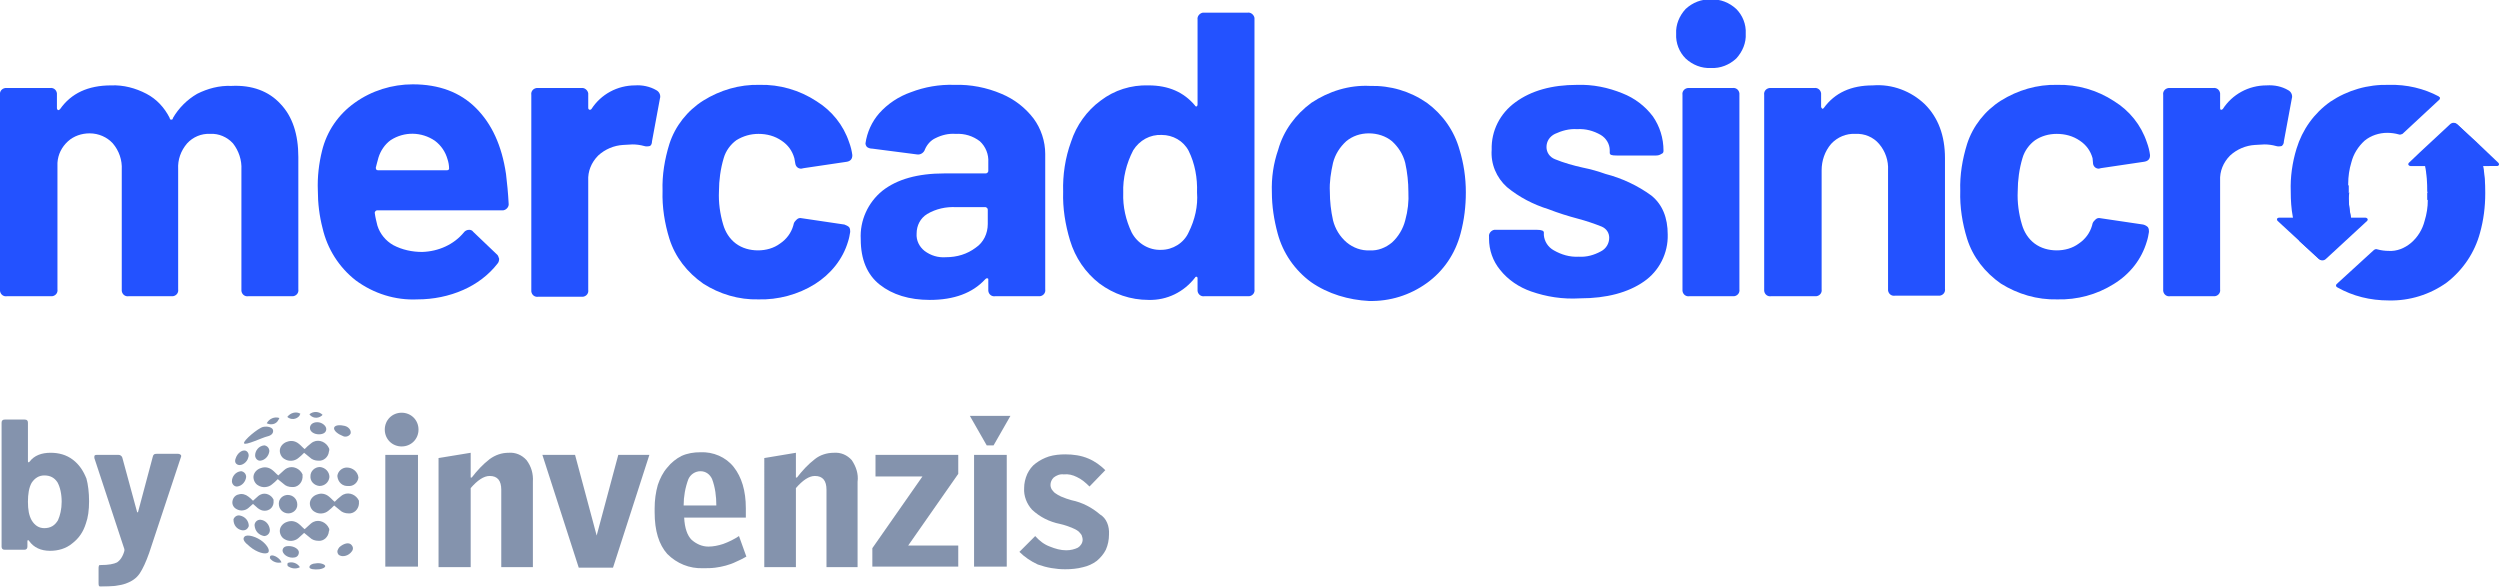
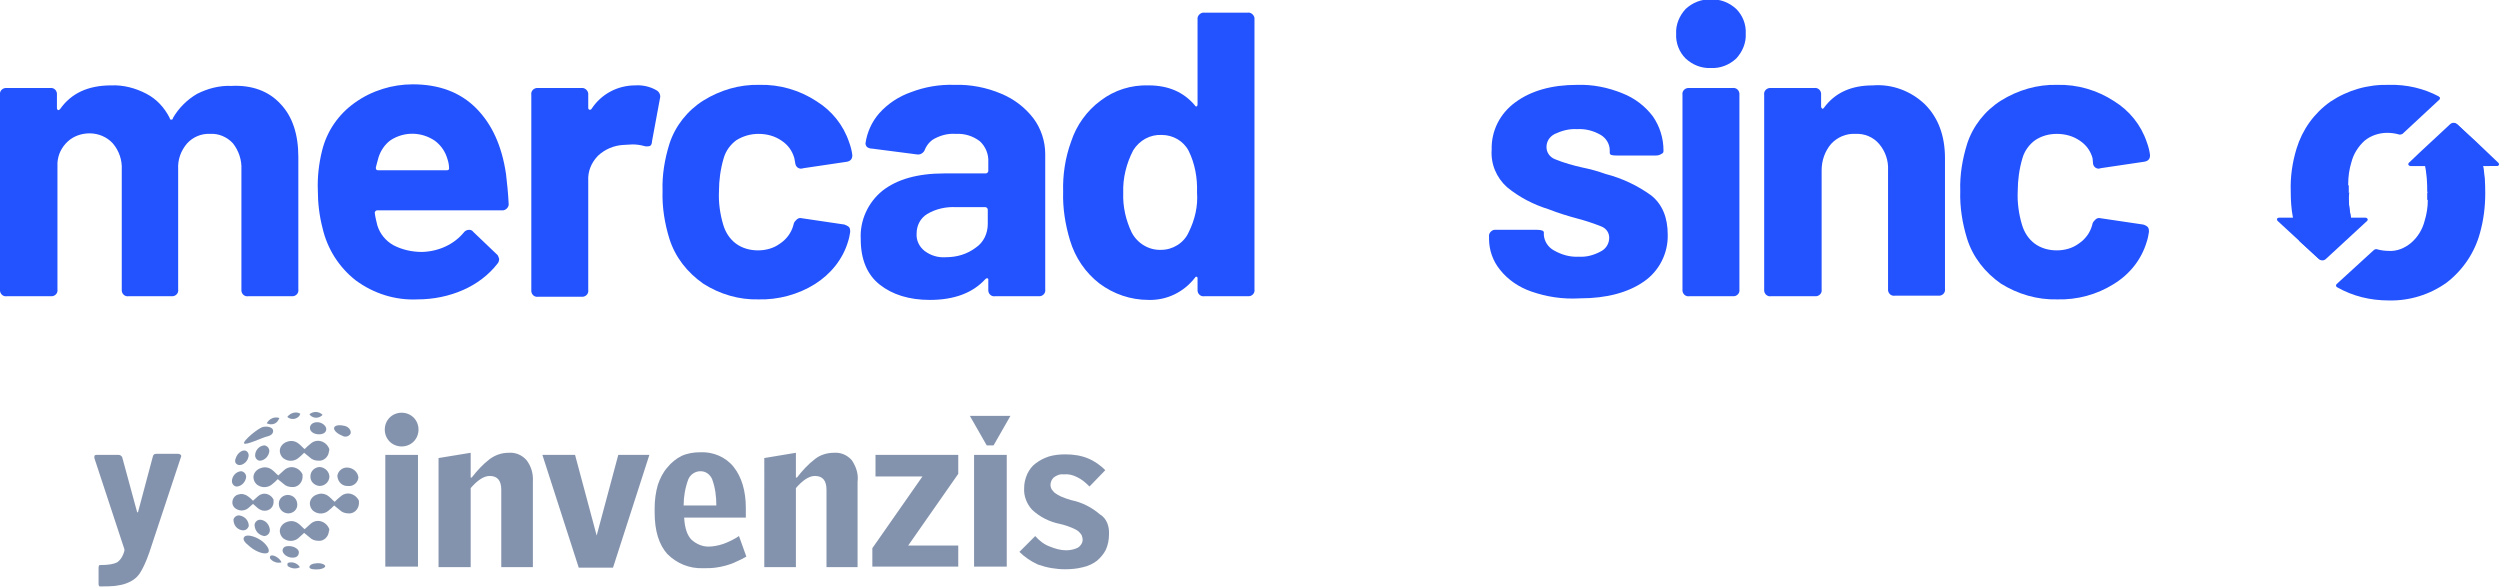
<svg xmlns="http://www.w3.org/2000/svg" version="1.1" id="Layer_1" x="0px" y="0px" viewBox="0 0 474.3 111.3" style="enable-background:new 0 0 474.3 111.3;" xml:space="preserve">
  <style type="text/css">
	.st0{fill:#2352FF;}
	.st1{opacity:0.5;}
	.st2{fill:#0A285B;}
	.st3{fill-rule:evenodd;clip-rule:evenodd;fill:#0A285B;}
</style>
  <g id="Layer_2_1_">
    <g id="Layer_1-2">
      <path class="st0" d="M53.2,19.7c2.3,2.4,3.4,5.8,3.4,10.1v25.1c0.1,0.6-0.3,1.2-1,1.3c-0.1,0-0.2,0-0.3,0h-8.2    c-0.6,0.1-1.2-0.3-1.3-1c0-0.1,0-0.2,0-0.3V32.2c0.1-1.8-0.5-3.6-1.6-5c-1.1-1.2-2.7-1.9-4.3-1.8c-1.7-0.1-3.3,0.6-4.4,1.8    c-1.2,1.4-1.8,3.1-1.7,4.9v22.8c0.1,0.6-0.3,1.2-1,1.3c-0.1,0-0.2,0-0.3,0h-8.1c-0.6,0.1-1.2-0.3-1.3-1c0-0.1,0-0.2,0-0.3V32.2    c0.1-1.8-0.5-3.6-1.7-5c-1.1-1.2-2.7-1.9-4.4-1.9c-1.5,0-3,0.5-4.1,1.5c-1.2,1.1-1.9,2.5-2,4.1v24c0.1,0.6-0.3,1.2-1,1.3    c-0.1,0-0.2,0-0.3,0H1.3c-0.6,0.1-1.2-0.3-1.3-1c0-0.1,0-0.2,0-0.3V18c-0.1-0.6,0.3-1.2,1-1.3c0.1,0,0.2,0,0.3,0h8.2    c0.6-0.1,1.2,0.3,1.3,1c0,0.1,0,0.2,0,0.3v2.5c0,0.2,0.1,0.3,0.2,0.4c0.1,0,0.2,0,0.4-0.2c2.1-3,5.3-4.5,9.7-4.5    c2.3-0.1,4.6,0.5,6.7,1.6c1.9,1,3.4,2.6,4.4,4.6c0,0.2,0.1,0.3,0.3,0.3c0.2,0,0.3-0.1,0.3-0.3c1.1-1.9,2.7-3.5,4.6-4.6    c2-1,4.2-1.6,6.5-1.5C47.8,16.1,51,17.3,53.2,19.7z" />
      <path class="st0" d="M88,44.1c0.2-0.3,0.6-0.5,1-0.5c0.3,0,0.6,0.1,0.8,0.4l4.4,4.2c0.3,0.2,0.4,0.6,0.5,0.9    c0,0.3-0.1,0.7-0.3,0.9c-1.7,2.2-4,3.9-6.5,5c-2.7,1.2-5.7,1.8-8.7,1.8c-4.2,0.2-8.3-1.1-11.7-3.6c-3.2-2.5-5.4-6-6.3-9.9    c-0.6-2.3-0.9-4.7-0.9-7.2c-0.1-2.5,0.2-5.1,0.8-7.5c0.9-3.7,3.1-6.9,6.2-9.1c3.2-2.3,7.1-3.5,11-3.5c5,0,9,1.5,12,4.5    c3,3,4.9,7.1,5.7,12.5c0.2,1.7,0.4,3.6,0.5,5.6c0.1,0.6-0.4,1.2-1,1.3c-0.1,0-0.2,0-0.3,0H71.6c-0.2,0-0.4,0.1-0.5,0.4    c0,0,0,0.1,0,0.1c0.1,0.8,0.3,1.6,0.5,2.4c0.5,1.6,1.6,2.9,3,3.7c1.7,0.9,3.6,1.3,5.5,1.3C83.2,47.7,86.1,46.4,88,44.1z     M74.1,26.6c-1.1,0.8-1.9,2-2.3,3.3c-0.3,1-0.4,1.6-0.5,1.9c0,0.3,0.1,0.5,0.4,0.5h13.1c0.2,0,0.4-0.1,0.4-0.3    c0-0.6-0.1-1.2-0.3-1.8c-0.4-1.4-1.2-2.6-2.4-3.5C80,25,76.7,24.9,74.1,26.6z" />
      <path class="st0" d="M124.5,17.1c0.6,0.3,0.9,1,0.7,1.6l-1.5,8.1c0,0.5-0.2,0.8-0.4,0.9c-0.4,0.1-0.8,0.1-1.1,0    c-0.7-0.2-1.5-0.3-2.2-0.3c-0.6,0-1.2,0.1-1.8,0.1c-1.7,0.1-3.4,0.8-4.7,2c-1.3,1.3-2,3-1.9,4.8v20.7c0.1,0.6-0.3,1.2-1,1.3    c-0.1,0-0.2,0-0.3,0h-8.2c-0.6,0.1-1.2-0.3-1.3-1c0-0.1,0-0.2,0-0.3V18c-0.1-0.6,0.3-1.2,1-1.3c0.1,0,0.2,0,0.3,0h8.2    c0.6-0.1,1.2,0.4,1.3,1c0,0.1,0,0.2,0,0.3v2.4c0,0.2,0,0.3,0.2,0.4s0.2,0,0.4-0.1c1.8-2.8,4.9-4.5,8.3-4.5    C121.8,16.1,123.3,16.4,124.5,17.1z" />
      <path class="st0" d="M133.4,53.8c-3-2.1-5.3-5-6.4-8.5c-0.9-2.9-1.4-6-1.3-9.1c-0.1-3,0.4-6,1.3-8.9c1.1-3.4,3.4-6.3,6.4-8.2    c3.2-2,6.9-3.1,10.7-3c3.8-0.1,7.6,1,10.8,3.1c2.9,1.8,5.1,4.5,6.2,7.8c0.3,0.8,0.5,1.6,0.6,2.4v0.1c0,0.7-0.4,1.1-1.1,1.2    l-8.1,1.2L152,32c-0.6,0-1-0.4-1.1-0.9c0,0,0,0,0,0l-0.2-1.1c-0.4-1.4-1.2-2.5-2.4-3.3c-1.3-0.9-2.8-1.3-4.4-1.3    c-1.5,0-2.9,0.4-4.2,1.2c-1.1,0.8-2,2-2.4,3.4c-0.6,2-0.9,4.2-0.9,6.3c-0.1,2.1,0.2,4.3,0.8,6.3c0.4,1.4,1.2,2.7,2.4,3.6    c1.2,0.9,2.7,1.3,4.2,1.3c1.5,0,3-0.4,4.2-1.3c1.2-0.8,2.1-2,2.5-3.4l0.1-0.4c0.1-0.3,0.3-0.5,0.5-0.7c0.3-0.3,0.6-0.4,1-0.3    l8.1,1.2c0.3,0.1,0.7,0.3,0.9,0.5c0.2,0.3,0.2,0.6,0.2,0.9c-0.1,0.6-0.2,1.2-0.4,1.8c-1,3.4-3.3,6.2-6.3,8.1c-3.2,2-7,3-10.7,2.9    C140.2,56.9,136.5,55.8,133.4,53.8z" />
      <path class="st0" d="M190,17.8c2.4,1,4.5,2.6,6.1,4.7c1.4,1.9,2.2,4.3,2.2,6.7v25.7c0.1,0.6-0.3,1.2-1,1.3c-0.1,0-0.2,0-0.3,0    h-8.2c-0.6,0.1-1.2-0.3-1.3-1c0-0.1,0-0.2,0-0.3v-1.8c0-0.2,0-0.3-0.2-0.3s-0.2,0-0.4,0.2c-2.4,2.6-5.9,3.9-10.5,3.9    c-3.9,0-7.1-1-9.5-2.9s-3.6-4.8-3.6-8.6c-0.2-3.6,1.4-7,4.1-9.2c2.8-2.2,6.7-3.3,11.8-3.3h7.8c0.2,0,0.4-0.1,0.5-0.4    c0,0,0-0.1,0-0.1v-1.6c0.1-1.5-0.5-3-1.6-4c-1.3-1-2.9-1.5-4.6-1.4c-1.3-0.1-2.6,0.2-3.8,0.8c-0.9,0.4-1.6,1.2-2,2.1    c-0.2,0.7-0.9,1.1-1.5,1l-8.5-1.1c-0.4,0-0.7-0.1-1-0.3c-0.2-0.2-0.3-0.5-0.3-0.7c0.3-2.1,1.2-4.1,2.6-5.7c1.6-1.8,3.7-3.2,6-4    c2.6-1,5.4-1.5,8.3-1.4C184.1,16,187.2,16.6,190,17.8z M185.1,47c1.5-1,2.3-2.7,2.3-4.5v-2.7c0-0.2-0.1-0.4-0.4-0.5    c0,0-0.1,0-0.1,0h-5.5c-1.9-0.1-3.8,0.3-5.5,1.3c-1.3,0.8-2,2.2-2,3.7c-0.1,1.3,0.5,2.5,1.5,3.3c1.2,0.9,2.6,1.3,4,1.2    C181.6,48.8,183.5,48.2,185.1,47z" />
      <path class="st0" d="M228.5,2.4h8.2c0.6-0.1,1.2,0.4,1.3,1c0,0.1,0,0.2,0,0.3v51.2c0.1,0.6-0.3,1.2-1,1.3c-0.1,0-0.2,0-0.3,0h-8.2    c-0.6,0.1-1.2-0.3-1.3-1c0-0.1,0-0.2,0-0.3v-2.1c0-0.2-0.1-0.3-0.2-0.3s-0.2,0-0.3,0.2c-2.1,2.7-5.3,4.3-8.8,4.2    c-3.4,0-6.6-1.1-9.3-3.1c-2.7-2.1-4.6-4.9-5.6-8.2c-0.9-3-1.4-6.1-1.3-9.2c-0.1-3.2,0.4-6.5,1.5-9.5c1-3.1,3-5.9,5.6-7.8    c2.6-2,5.8-3,9.1-2.9c3.8,0,6.7,1.3,8.8,3.8c0.1,0.2,0.2,0.2,0.3,0.2s0.2-0.2,0.2-0.4V3.7c-0.1-0.6,0.4-1.2,1-1.3    C228.3,2.4,228.4,2.4,228.5,2.4z M227.1,36.5c0.1-2.7-0.4-5.5-1.6-7.9c-1-1.9-3-3-5.1-3c-2.2-0.1-4.2,1-5.4,2.9    c-1.3,2.5-2,5.3-1.9,8.1c-0.1,2.6,0.5,5.2,1.6,7.5c1.1,2.1,3.3,3.4,5.6,3.3c2.2,0,4.3-1.3,5.2-3.3    C226.7,41.7,227.3,39.1,227.1,36.5L227.1,36.5z" />
-       <path class="st0" d="M248.7,53.5c-3.1-2.3-5.3-5.5-6.3-9.2c-0.7-2.6-1.1-5.2-1.1-7.8c-0.1-2.8,0.3-5.5,1.2-8.1    c1-3.6,3.3-6.7,6.3-8.9c3.3-2.2,7.2-3.4,11.1-3.2c3.9-0.1,7.6,1,10.8,3.2c3,2.2,5.2,5.3,6.2,8.9c0.8,2.6,1.2,5.3,1.2,8.1    c0,2.6-0.3,5.2-1,7.8c-1,3.8-3.2,7.1-6.4,9.4c-3.2,2.3-7,3.5-11,3.4C255.9,56.9,252,55.8,248.7,53.5z M264.1,46    c1.2-1.1,2.1-2.6,2.5-4.2c0.5-1.8,0.7-3.6,0.6-5.4c0-1.8-0.2-3.7-0.6-5.5c-0.4-1.6-1.3-3-2.5-4.1c-1.2-1-2.8-1.5-4.4-1.5    c-1.6,0-3.1,0.5-4.3,1.5c-1.2,1.1-2.1,2.5-2.5,4.1c-0.4,1.8-0.7,3.6-0.6,5.5c0,1.8,0.2,3.6,0.6,5.4c0.4,1.6,1.3,3.1,2.6,4.2    c1.2,1,2.8,1.6,4.4,1.5C261.4,47.6,262.9,47,264.1,46z" />
      <path class="st0" d="M290.5,55.3c-2.3-0.8-4.4-2.2-5.9-4.1c-1.4-1.7-2.1-3.8-2.1-5.9v-0.4c-0.1-0.6,0.4-1.2,1-1.3    c0.1,0,0.2,0,0.3,0h7.8c0.9,0,1.3,0.2,1.3,0.5v0.5c0.1,1.2,0.8,2.3,1.9,2.9c1.4,0.8,3,1.3,4.7,1.2c1.5,0.1,2.9-0.3,4.2-1    c1-0.5,1.6-1.5,1.6-2.6c0-0.9-0.5-1.7-1.4-2.1c-1.5-0.6-3-1.1-4.5-1.5c-1.9-0.5-3.8-1.1-5.6-1.8c-2.9-0.9-5.6-2.3-7.9-4.2    c-2-1.8-3.1-4.4-2.9-7.1c-0.1-3.6,1.6-6.9,4.5-9c3-2.2,6.9-3.3,11.7-3.3c3-0.1,5.9,0.5,8.6,1.6c2.3,0.9,4.3,2.4,5.8,4.4    c1.3,1.9,2,4.1,2,6.5c0,0.3-0.1,0.5-0.4,0.6c-0.3,0.2-0.6,0.3-1,0.3h-7.5c-0.9,0-1.3-0.1-1.3-0.5v-0.5c0-1.2-0.7-2.3-1.7-2.9    c-1.4-0.8-2.9-1.2-4.5-1.1c-1.5-0.1-2.9,0.3-4.2,0.9c-1,0.5-1.6,1.4-1.6,2.5c0,1,0.6,1.9,1.6,2.3c1.7,0.7,3.5,1.2,5.3,1.6    c1.5,0.3,2.9,0.7,4.3,1.2c3.1,0.8,6.1,2.2,8.7,4.1c2.1,1.7,3.1,4.2,3.1,7.4c0.1,3.5-1.6,6.9-4.5,8.9c-3,2.1-7.1,3.2-12.1,3.2    C296.4,56.8,293.4,56.3,290.5,55.3z" />
      <path class="st0" d="M319.8,11.1c-1.2-1.2-1.9-2.9-1.8-4.7c-0.1-1.7,0.6-3.4,1.8-4.7c1.3-1.2,3-1.9,4.8-1.8    c1.8-0.1,3.5,0.6,4.8,1.8c1.2,1.2,1.9,2.9,1.8,4.7c0.1,1.7-0.6,3.4-1.8,4.7c-1.3,1.2-3,1.9-4.8,1.8    C322.8,13,321.1,12.3,319.8,11.1z M319.2,54.9V18c-0.1-0.6,0.3-1.2,1-1.3c0.1,0,0.2,0,0.3,0h8.2c0.6-0.1,1.2,0.3,1.3,1    c0,0.1,0,0.2,0,0.3v36.9c0.1,0.6-0.3,1.2-1,1.3c-0.1,0-0.2,0-0.3,0h-8.2c-0.6,0.1-1.2-0.3-1.3-1C319.2,55.1,319.2,55,319.2,54.9z" />
      <path class="st0" d="M365.2,19.8c2.5,2.5,3.8,5.9,3.8,10.2v24.8c0.1,0.6-0.3,1.2-1,1.3c-0.1,0-0.2,0-0.3,0h-8.2    c-0.6,0.1-1.2-0.3-1.3-1c0-0.1,0-0.2,0-0.3V32.3c0.1-1.8-0.5-3.6-1.7-5c-1.1-1.3-2.8-2-4.5-1.9c-1.7-0.1-3.4,0.6-4.6,1.9    c-1.2,1.4-1.8,3.2-1.8,5v22.6c0.1,0.6-0.3,1.2-1,1.3c-0.1,0-0.2,0-0.3,0H336c-0.6,0.1-1.2-0.3-1.3-1c0-0.1,0-0.2,0-0.3V18    c-0.1-0.6,0.3-1.2,1-1.3c0.1,0,0.2,0,0.3,0h8.2c0.6-0.1,1.2,0.3,1.3,1c0,0.1,0,0.2,0,0.3v2.2c0,0.2,0.1,0.3,0.2,0.4s0.2,0,0.3-0.1    c2.1-2.9,5.2-4.3,9.3-4.3C359,15.9,362.6,17.3,365.2,19.8z" />
      <path class="st0" d="M379.6,53.8c-3-2.1-5.3-5-6.4-8.5c-0.9-2.9-1.4-6-1.3-9.1c-0.1-3,0.4-6,1.3-8.9c1.1-3.4,3.4-6.3,6.4-8.2    c3.2-2,6.9-3.1,10.7-3c3.8-0.1,7.6,1,10.8,3.1c2.9,1.8,5.1,4.5,6.2,7.8c0.3,0.8,0.5,1.6,0.6,2.4v0.1c0,0.7-0.4,1.1-1.2,1.2    l-8.1,1.2l-0.4,0.1c-0.6,0-1-0.4-1.1-0.9c0,0,0,0,0,0L397,30c-0.4-1.4-1.2-2.5-2.4-3.3c-1.3-0.9-2.8-1.3-4.4-1.3    c-1.5,0-2.9,0.4-4.1,1.2c-1.1,0.8-2,2-2.4,3.4c-0.6,2-0.9,4.2-0.9,6.3c-0.1,2.1,0.2,4.3,0.8,6.3c0.4,1.4,1.2,2.7,2.4,3.6    c1.2,0.9,2.7,1.3,4.2,1.3c1.5,0,3-0.4,4.2-1.3c1.2-0.8,2.1-2,2.5-3.4l0.1-0.4c0.1-0.3,0.3-0.5,0.5-0.7c0.3-0.3,0.6-0.4,1-0.3    l8.1,1.2c0.4,0.1,0.7,0.3,0.9,0.5c0.2,0.3,0.2,0.6,0.2,0.9c-0.1,0.6-0.2,1.2-0.4,1.8c-1,3.4-3.2,6.2-6.3,8.1    c-3.2,2-6.9,3-10.7,2.9C386.5,56.9,382.8,55.8,379.6,53.8z" />
-       <path class="st0" d="M434.1,17.1c0.6,0.3,0.9,1,0.7,1.6l-1.5,8.1c0,0.5-0.2,0.7-0.4,0.9c-0.4,0.1-0.8,0.1-1.1,0    c-0.7-0.2-1.5-0.3-2.2-0.3c-0.6,0-1.2,0.1-1.8,0.1c-1.7,0.1-3.4,0.8-4.7,2c-1.3,1.3-2,3-1.9,4.8v20.6c0.1,0.6-0.3,1.2-1,1.3    c-0.1,0-0.2,0-0.3,0h-8.2c-0.6,0.1-1.2-0.3-1.3-1c0-0.1,0-0.2,0-0.3V18c-0.1-0.6,0.3-1.2,1-1.3c0.1,0,0.2,0,0.3,0h8.2    c0.6-0.1,1.2,0.3,1.3,1c0,0.1,0,0.2,0,0.3v2.4c0,0.2,0,0.3,0.1,0.4s0.2,0,0.4-0.1c1.8-2.8,4.9-4.5,8.3-4.5    C431.5,16.1,432.9,16.4,434.1,17.1z" />
      <path class="st0" d="M453.2,16.1c-4-0.1-7.8,1-11.1,3.2c-3.1,2.2-5.3,5.3-6.4,8.9c-0.8,2.6-1.2,5.4-1.1,8.1v0.1    c0,1.6,0.1,3.2,0.4,4.8c0.2,1,0.4,2,0.7,2.9c0.2,0.5,0.4,1.1,0.5,1.6l3.6,3.3c0.4,0.4,1,0.4,1.4,0l5.7-5.3    c-0.4-0.7-0.6-1.3-0.8-2.1l-0.1-0.5c-0.3-1.6-0.5-3.2-0.5-4.8v-0.1c0-0.5,0-0.9,0-1.3c0-1.4,0.2-2.8,0.6-4.1    c0.4-1.6,1.3-3,2.5-4.1c1.2-1,2.8-1.5,4.3-1.5c0.7,0,1.5,0.1,2.2,0.3c0.2,0.1,0.5,0,0.7-0.1l7-6.5c0.1-0.1,0.2-0.4,0-0.5    c0,0-0.1,0-0.1-0.1C459.9,16.8,456.6,16,453.2,16.1z M471.1,31.6c-0.2-1.2-0.4-2.3-0.8-3.5c-0.1-0.4-0.2-0.7-0.4-1l-3.6-3.4    c-0.4-0.4-1-0.4-1.4,0l-5.7,5.3c0.3,0.6,0.6,1.2,0.8,1.9c0.1,0.2,0.1,0.5,0.2,0.7c0.3,1.6,0.5,3.2,0.4,4.8v0.1c0,0.5,0,1,0,1.5    c0,1.3-0.2,2.6-0.6,3.9c-0.4,1.6-1.3,3.1-2.6,4.2c-1.2,1-2.7,1.6-4.2,1.5c-0.7,0-1.5-0.1-2.2-0.3c-0.2-0.1-0.5,0-0.7,0.2l-7,6.4    c-0.1,0.1-0.2,0.4,0,0.5c0,0,0,0,0.1,0.1c3,1.7,6.3,2.5,9.8,2.5c3.9,0.1,7.8-1.1,11-3.4c3.1-2.4,5.3-5.7,6.3-9.4    c0.7-2.5,1-5,1-7.5v-0.2C471.5,34.7,471.4,33.1,471.1,31.6z" />
      <path class="st0" d="M446,41.3h2.8c0.2,0,0.4,0.2,0.4,0.3c0,0.1,0,0.2-0.1,0.3l-7.8,7.2c-0.4,0.4-1,0.4-1.4,0l-7.8-7.2    c-0.1-0.1-0.2-0.4,0-0.5c0.1-0.1,0.2-0.1,0.3-0.1h2.8c-0.3-1.6-0.4-3.2-0.4-4.8h10.9C445.5,38.1,445.7,39.7,446,41.3z" />
      <path class="st0" d="M462.1,36.5l-1.6,1.5c0-0.5,0-0.9,0-1.5H462.1z" />
      <path class="st0" d="M444.1,36.5l1.5-1.4c0,0.4,0,0.9,0,1.3v0.1L444.1,36.5z" />
      <path class="st0" d="M471.1,31.6c0.2,1.5,0.3,3.1,0.3,4.6v0.2h-10.9v-0.1c0-1.6-0.1-3.2-0.4-4.8h-2.8c-0.2,0-0.4-0.2-0.4-0.3    c0-0.1,0-0.2,0.1-0.3l2.1-2l5.7-5.3c0.4-0.4,1-0.4,1.4,0l3.7,3.4l4.1,3.9c0.1,0.1,0.2,0.4,0,0.5c-0.1,0.1-0.2,0.1-0.3,0.1H471.1z" />
      <g class="st1">
        <path class="st2" d="M60.6,92.2c1,0,1.8-0.7,1.9-1.7c0-1-0.8-1.8-1.8-1.9c-1,0-1.8,0.8-1.8,1.7c0,0,0,0,0,0     C58.8,91.3,59.6,92.1,60.6,92.2z" />
        <path class="st2" d="M54.7,97.4c0.9,0,1.7-0.7,1.7-1.6c0,0,0-0.1,0-0.1c0-1-0.8-1.8-1.8-1.8c-0.9,0-1.7,0.7-1.7,1.6     c0,0,0,0.1,0,0.1C52.9,96.6,53.7,97.4,54.7,97.4z" />
        <path class="st2" d="M66.1,92.2c0.9,0.1,1.8-0.6,1.9-1.6c-0.1-1.1-1.1-1.9-2.2-1.9c-0.9,0-1.7,0.7-1.8,1.6     C64.1,91.5,65,92.3,66.1,92.2z" />
        <path class="st2" d="M50.1,101.7c0.6,0,1.1-0.5,1.1-1.1c0,0,0,0,0-0.1c-0.1-1-0.8-1.8-1.8-1.9c-0.6,0-1,0.4-1.1,0.9     c0,0.1,0,0.1,0,0.2C48.4,100.8,49.1,101.5,50.1,101.7z" />
        <path class="st2" d="M50.9,104.8c0.3-0.4-0.1-1.2-1-2c-1.2-1-3-1.5-3.5-1s0,1.1,1,1.9C48.7,104.8,50.4,105.3,50.9,104.8z" />
        <path class="st2" d="M49.4,87.4c0.9-0.1,1.6-0.9,1.7-1.8c0-0.6-0.4-1-0.9-1.1c0,0-0.1,0-0.1,0c-1,0.1-1.7,1-1.7,1.9     c0,0.5,0.4,1,0.9,1C49.3,87.4,49.3,87.4,49.4,87.4z" />
        <path class="st2" d="M45.2,88.2c0.7,0.2,1.7-0.5,1.9-1.4c0.2-0.5,0-1.1-0.5-1.3c0,0,0,0,0,0c-0.7-0.2-1.6,0.5-1.9,1.5     C44.5,87.5,44.6,88,45.2,88.2z" />
        <path class="st2" d="M45,92.3c0.9-0.1,1.6-0.9,1.7-1.8c0-0.6-0.4-1-0.9-1.1c0,0-0.1,0-0.1,0c-1,0.1-1.7,1-1.7,1.9     c0,0.5,0.4,1,0.9,1C44.9,92.3,44.9,92.3,45,92.3z" />
        <path class="st2" d="M44.3,98.6c0,1,0.6,1.8,1.6,2c0.6,0.1,1.1-0.2,1.3-0.8c0,0,0,0,0,0c0-1-0.7-1.8-1.7-2     c-0.5-0.1-1,0.2-1.2,0.7C44.3,98.5,44.3,98.5,44.3,98.6z" />
        <path class="st2" d="M58.8,81.2c0,0.7,0.8,1.2,1.7,1.2s1.4-0.4,1.4-1s-0.8-1.3-1.7-1.3S58.8,80.6,58.8,81.2z" />
        <path class="st2" d="M63.4,81.1c-0.2,0.6,0.8,1.3,1.6,1.6c0.5,0.3,1.2,0.1,1.5-0.4c0.2-0.6-0.3-1.3-1.1-1.5S63.6,80.6,63.4,81.1z     " />
        <path class="st2" d="M53.6,104.4c0,0.7,0.9,1.4,1.9,1.4c0.6,0,1.1-0.2,1.2-0.9s-0.9-1.3-1.9-1.3     C54.3,103.6,53.7,103.7,53.6,104.4z" />
-         <path class="st2" d="M64.2,105.2c0.5,0.5,1.6,0.4,2.3-0.3c0.4-0.4,0.7-0.9,0.2-1.5s-1.5-0.3-2.3,0.4     C64.1,104.2,63.8,104.6,64.2,105.2z" />
        <path class="st2" d="M58.7,107.6c0,0.4,1,0.5,1.9,0.4c0.6-0.1,1.1-0.3,1.1-0.6s-0.9-0.7-1.9-0.5     C59.3,106.9,58.7,107.2,58.7,107.6z" />
        <path class="st2" d="M54.6,106.8c-0.1,0.2-0.1,0.4,0,0.6c0.7,0.5,1.6,0.6,2.3,0.2C56.4,106.8,55.4,106.5,54.6,106.8z" />
        <path class="st2" d="M51.4,105.4c-0.2,0.1-0.2,0.3-0.2,0.5c0.5,0.7,1.4,1,2.2,0.8C53.2,106,52,105.2,51.4,105.4z" />
        <path class="st2" d="M57,78.5c-0.8-0.5-1.9-0.2-2.5,0.6c0.7,0.6,1.7,0.5,2.3-0.2C56.9,78.7,56.9,78.6,57,78.5z" />
        <path class="st2" d="M53,79.3c-0.9-0.3-1.9,0.1-2.4,1c0.8,0.4,1.8,0.2,2.2-0.6C52.9,79.5,53,79.4,53,79.3z" />
        <path class="st2" d="M61.2,78.7c-0.7-0.7-1.8-0.7-2.5-0.1c0.5,0.7,1.5,0.9,2.3,0.3C61,78.9,61.1,78.8,61.2,78.7z" />
        <path class="st2" d="M62.4,85c-0.5-1.1-1.8-1.7-2.9-1.2c-0.2,0.1-0.4,0.2-0.6,0.4c-0.4,0.3-0.7,0.6-1.1,1c-0.4-0.3-0.7-0.7-1.1-1     c-0.6-0.5-1.4-0.7-2.2-0.4c-0.7,0.2-1.3,0.8-1.4,1.5c-0.1,0.7,0.3,1.5,0.9,1.8c0.8,0.5,1.9,0.4,2.6-0.2c0.4-0.3,0.7-0.6,1.1-1     l1.1,0.9c0.4,0.4,1,0.6,1.6,0.6c1,0.1,1.9-0.7,2-1.7C62.5,85.4,62.5,85.2,62.4,85z" />
        <path class="st2" d="M57.4,90c-0.5-1.1-1.8-1.7-2.9-1.2c-0.2,0.1-0.4,0.2-0.6,0.4l-1.1,1c-0.4-0.3-0.7-0.7-1.1-1     c-0.6-0.5-1.4-0.7-2.2-0.4c-0.7,0.2-1.3,0.8-1.4,1.5c-0.1,0.7,0.3,1.5,0.9,1.8c0.8,0.5,1.9,0.4,2.6-0.2c0.4-0.3,0.7-0.6,1.1-1     l1.1,0.9c0.4,0.4,1,0.6,1.6,0.6c1,0.1,1.9-0.7,2-1.8C57.4,90.4,57.4,90.2,57.4,90z" />
        <path class="st2" d="M68.1,95c-0.5-1.1-1.8-1.7-2.9-1.2c-0.2,0.1-0.4,0.2-0.6,0.4c-0.4,0.3-0.7,0.6-1.1,1c-0.4-0.3-0.7-0.7-1.1-1     c-0.6-0.5-1.4-0.7-2.2-0.4c-0.7,0.2-1.3,0.8-1.4,1.5c-0.1,0.7,0.3,1.5,0.9,1.8c0.8,0.5,1.9,0.4,2.6-0.2c0.4-0.3,0.7-0.6,1.1-1     l1.1,0.9c0.4,0.4,1,0.6,1.6,0.6c1,0.1,1.9-0.7,2-1.8C68.1,95.4,68.1,95.2,68.1,95z" />
        <path class="st2" d="M51.9,94.8c-0.4-0.9-1.5-1.4-2.4-1c-0.2,0.1-0.4,0.2-0.5,0.3L48,95c-0.3-0.3-0.6-0.6-0.9-0.8     c-0.5-0.4-1.2-0.6-1.8-0.4c-0.6,0.1-1.1,0.6-1.2,1.3c-0.1,0.6,0.2,1.2,0.8,1.5c0.7,0.4,1.6,0.3,2.2-0.2l0.9-0.8l0.9,0.8     c0.4,0.3,0.8,0.5,1.3,0.5c0.9,0,1.6-0.6,1.7-1.5C51.9,95.2,51.9,95,51.9,94.8z" />
        <path class="st2" d="M62.4,100.2c-0.5-1.1-1.8-1.7-2.9-1.2c-0.2,0.1-0.4,0.2-0.6,0.4l-1.1,1c-0.4-0.3-0.7-0.7-1.1-1     c-0.6-0.5-1.4-0.7-2.2-0.4c-0.7,0.2-1.3,0.8-1.4,1.5c-0.1,0.7,0.3,1.5,0.9,1.8c0.8,0.5,1.9,0.4,2.6-0.2l1.1-1l1.1,0.9     c0.4,0.4,1,0.6,1.6,0.6c1,0.1,1.9-0.7,2-1.8C62.5,100.6,62.5,100.4,62.4,100.2z" />
        <path class="st2" d="M51.8,81.6c-0.1-0.5-1-0.8-1.9-0.6s-3.8,2.6-3.6,3.1s3.5-1.1,4.4-1.3S51.9,82.1,51.8,81.6z" />
        <rect x="73.1" y="86.3" class="st2" width="6.2" height="21.2" />
        <path class="st2" d="M95.1,107.6V92.9c0-1.7-0.7-2.6-2.2-2.6c-1.1,0-2.3,0.8-3.6,2.3v15h-6.1V86.9l6.1-1v4.7h0.2     c1-1.3,2.1-2.5,3.4-3.5c1.1-0.8,2.3-1.2,3.6-1.2c1.3-0.1,2.5,0.4,3.4,1.4c0.9,1.2,1.3,2.6,1.2,4.1v16.2H95.1z" />
        <polygon class="st2" points="116.3,107.7 109.8,107.7 102.9,86.3 109.1,86.3 113.2,101.6 117.3,86.3 123.2,86.3    " />
        <path class="st2" d="M141.6,105.6c-0.7,0.4-1.3,0.7-2,1c-0.6,0.3-1.2,0.5-1.9,0.7c-0.7,0.2-1.3,0.3-2,0.4     c-0.8,0.1-1.5,0.1-2.3,0.1c-2.6,0.1-5-0.9-6.8-2.7c-1.6-1.8-2.4-4.4-2.4-7.9v-0.8c0-1.5,0.2-3,0.6-4.4c0.4-1.2,1-2.4,1.8-3.3     c0.7-0.9,1.7-1.7,2.7-2.2c1.1-0.5,2.3-0.7,3.6-0.7c2.4-0.1,4.8,0.9,6.3,2.8c1.5,1.9,2.3,4.5,2.3,7.8v1.8h-11.7     c0.1,2,0.6,3.4,1.4,4.2c0.9,0.8,2,1.3,3.2,1.3c0.9,0,1.9-0.2,2.8-0.5c1.1-0.4,2.1-0.9,3-1.5L141.6,105.6z M135.9,95.9     c0-1.7-0.2-3.4-0.8-5c-0.4-0.9-1.2-1.5-2.2-1.5c-1,0-1.9,0.6-2.3,1.5c-0.6,1.6-0.9,3.3-0.9,5L135.9,95.9z" />
        <polygon class="st2" points="165.5,107.5 165.5,104 175,90.4 166.1,90.4 166.1,86.3 181.8,86.3 181.8,89.9 172.3,103.5      181.8,103.5 181.8,107.5    " />
        <path class="st2" d="M210.4,101.4c0,1-0.2,2-0.6,2.9c-0.4,0.8-1,1.5-1.7,2.1c-0.8,0.6-1.7,1-2.6,1.2c-1.1,0.3-2.3,0.4-3.4,0.4     c-1.8,0-3.5-0.3-5.2-0.9c-1.3-0.6-2.5-1.4-3.5-2.4l3-3c0.8,0.9,1.7,1.6,2.8,2c1,0.4,2,0.7,3.1,0.7c0.8,0,1.6-0.2,2.2-0.5     c0.5-0.3,0.9-0.9,0.9-1.5c0-0.3-0.1-0.6-0.2-0.9c-0.2-0.3-0.4-0.5-0.6-0.7c-0.4-0.3-0.8-0.5-1.3-0.7c-0.5-0.2-1.3-0.5-2.2-0.7     c-2-0.4-3.8-1.3-5.3-2.7c-1-1.1-1.6-2.6-1.5-4.1c0-0.9,0.2-1.8,0.6-2.7c0.4-0.8,0.9-1.5,1.6-2c0.8-0.6,1.6-1,2.5-1.3     c1-0.3,2.1-0.4,3.1-0.4c1.5,0,3,0.2,4.4,0.8c1.2,0.5,2.3,1.3,3.2,2.2l-3,3.1c-0.7-0.7-1.5-1.4-2.4-1.8c-0.8-0.4-1.6-0.6-2.5-0.5     c-0.7-0.1-1.4,0.2-1.9,0.6c-0.4,0.4-0.6,0.9-0.6,1.4c0,0.3,0.1,0.6,0.2,0.8c0.2,0.3,0.4,0.5,0.6,0.7c0.4,0.3,0.8,0.5,1.2,0.7     c0.7,0.3,1.3,0.5,2,0.7c2,0.4,3.9,1.4,5.4,2.7C209.9,98.3,210.5,99.8,210.4,101.4" />
        <rect x="184.8" y="86.3" class="st2" width="6.2" height="21.2" />
        <path class="st2" d="M156.8,107.6V92.9c0-1.7-0.7-2.6-2.2-2.6c-1.1,0-2.3,0.8-3.6,2.3v15h-6V86.9l6-1v4.7h0.2     c1-1.3,2.1-2.5,3.4-3.5c1-0.8,2.3-1.2,3.6-1.2c1.3-0.1,2.5,0.4,3.4,1.4c0.8,1.2,1.3,2.6,1.1,4.1v16.2H156.8z" />
        <path class="st3" d="M76.2,78.3c1.8,0,3.2,1.4,3.2,3.2s-1.4,3.2-3.2,3.2c-1.8,0-3.2-1.4-3.2-3.2C73,79.7,74.4,78.3,76.2,78.3     L76.2,78.3" />
        <polygon class="st3" points="187.8,84.5 188.5,84.5 191.7,78.9 184,78.9 187.2,84.5    " />
        <g>
-           <path class="st2" d="M16.9,95.1c0,1.7-0.2,3.1-0.6,4.2c-0.5,1.6-1.3,2.8-2.6,3.8c-1.2,1-2.7,1.4-4.2,1.4c-1.7,0-3.1-0.6-4-1.9      c0-0.1-0.1-0.1-0.2-0.1c-0.1,0-0.1,0.1-0.1,0.2v1c0,0.4-0.2,0.6-0.6,0.6H0.9c-0.4,0-0.6-0.2-0.6-0.6V80.2c0-0.4,0.2-0.6,0.6-0.6      h3.8c0.4,0,0.6,0.2,0.6,0.6v7.3c0,0.1,0,0.2,0.1,0.2c0.1,0,0.1,0,0.2-0.1c0.9-1.2,2.3-1.7,4-1.7c1.6,0,3,0.4,4.2,1.3      c1.2,0.9,2,2.1,2.6,3.6C16.7,91.9,16.9,93.4,16.9,95.1z M11.7,95.2c0-1.5-0.3-2.8-0.8-3.7c-0.6-0.9-1.4-1.3-2.5-1.3      c-1,0-1.8,0.5-2.4,1.4c-0.5,0.9-0.7,2.1-0.7,3.6c0,1.5,0.2,2.6,0.7,3.5c0.6,1,1.4,1.5,2.4,1.5c1.2,0,2-0.5,2.6-1.5      C11.4,97.8,11.7,96.6,11.7,95.2z" />
          <path class="st2" d="M18.7,110.7v-2.9c0-0.4,0.1-0.6,0.2-0.6h0.2c1.5,0,2.5-0.2,3.1-0.5c0.6-0.4,1.1-1.1,1.4-2.2      c0-0.1,0-0.2,0-0.3l-5.7-17.3c0,0,0-0.1,0-0.2c0-0.1,0-0.3,0.1-0.3c0.1-0.1,0.2-0.1,0.4-0.1h4.1c0.3,0,0.6,0.2,0.7,0.5L26,97.1      c0,0.1,0.1,0.1,0.1,0.1s0.1,0,0.1-0.1l2.8-10.5c0.1-0.4,0.3-0.5,0.7-0.5h4.1c0.2,0,0.4,0.1,0.5,0.2c0.1,0.1,0.1,0.3,0,0.5      l-6,18.1c-0.6,1.7-1.2,3-1.8,3.9c-0.6,0.9-1.5,1.5-2.6,1.9c-1.1,0.4-2.7,0.6-4.7,0.6H19C18.8,111.3,18.7,111.1,18.7,110.7z" />
        </g>
      </g>
    </g>
  </g>
</svg>